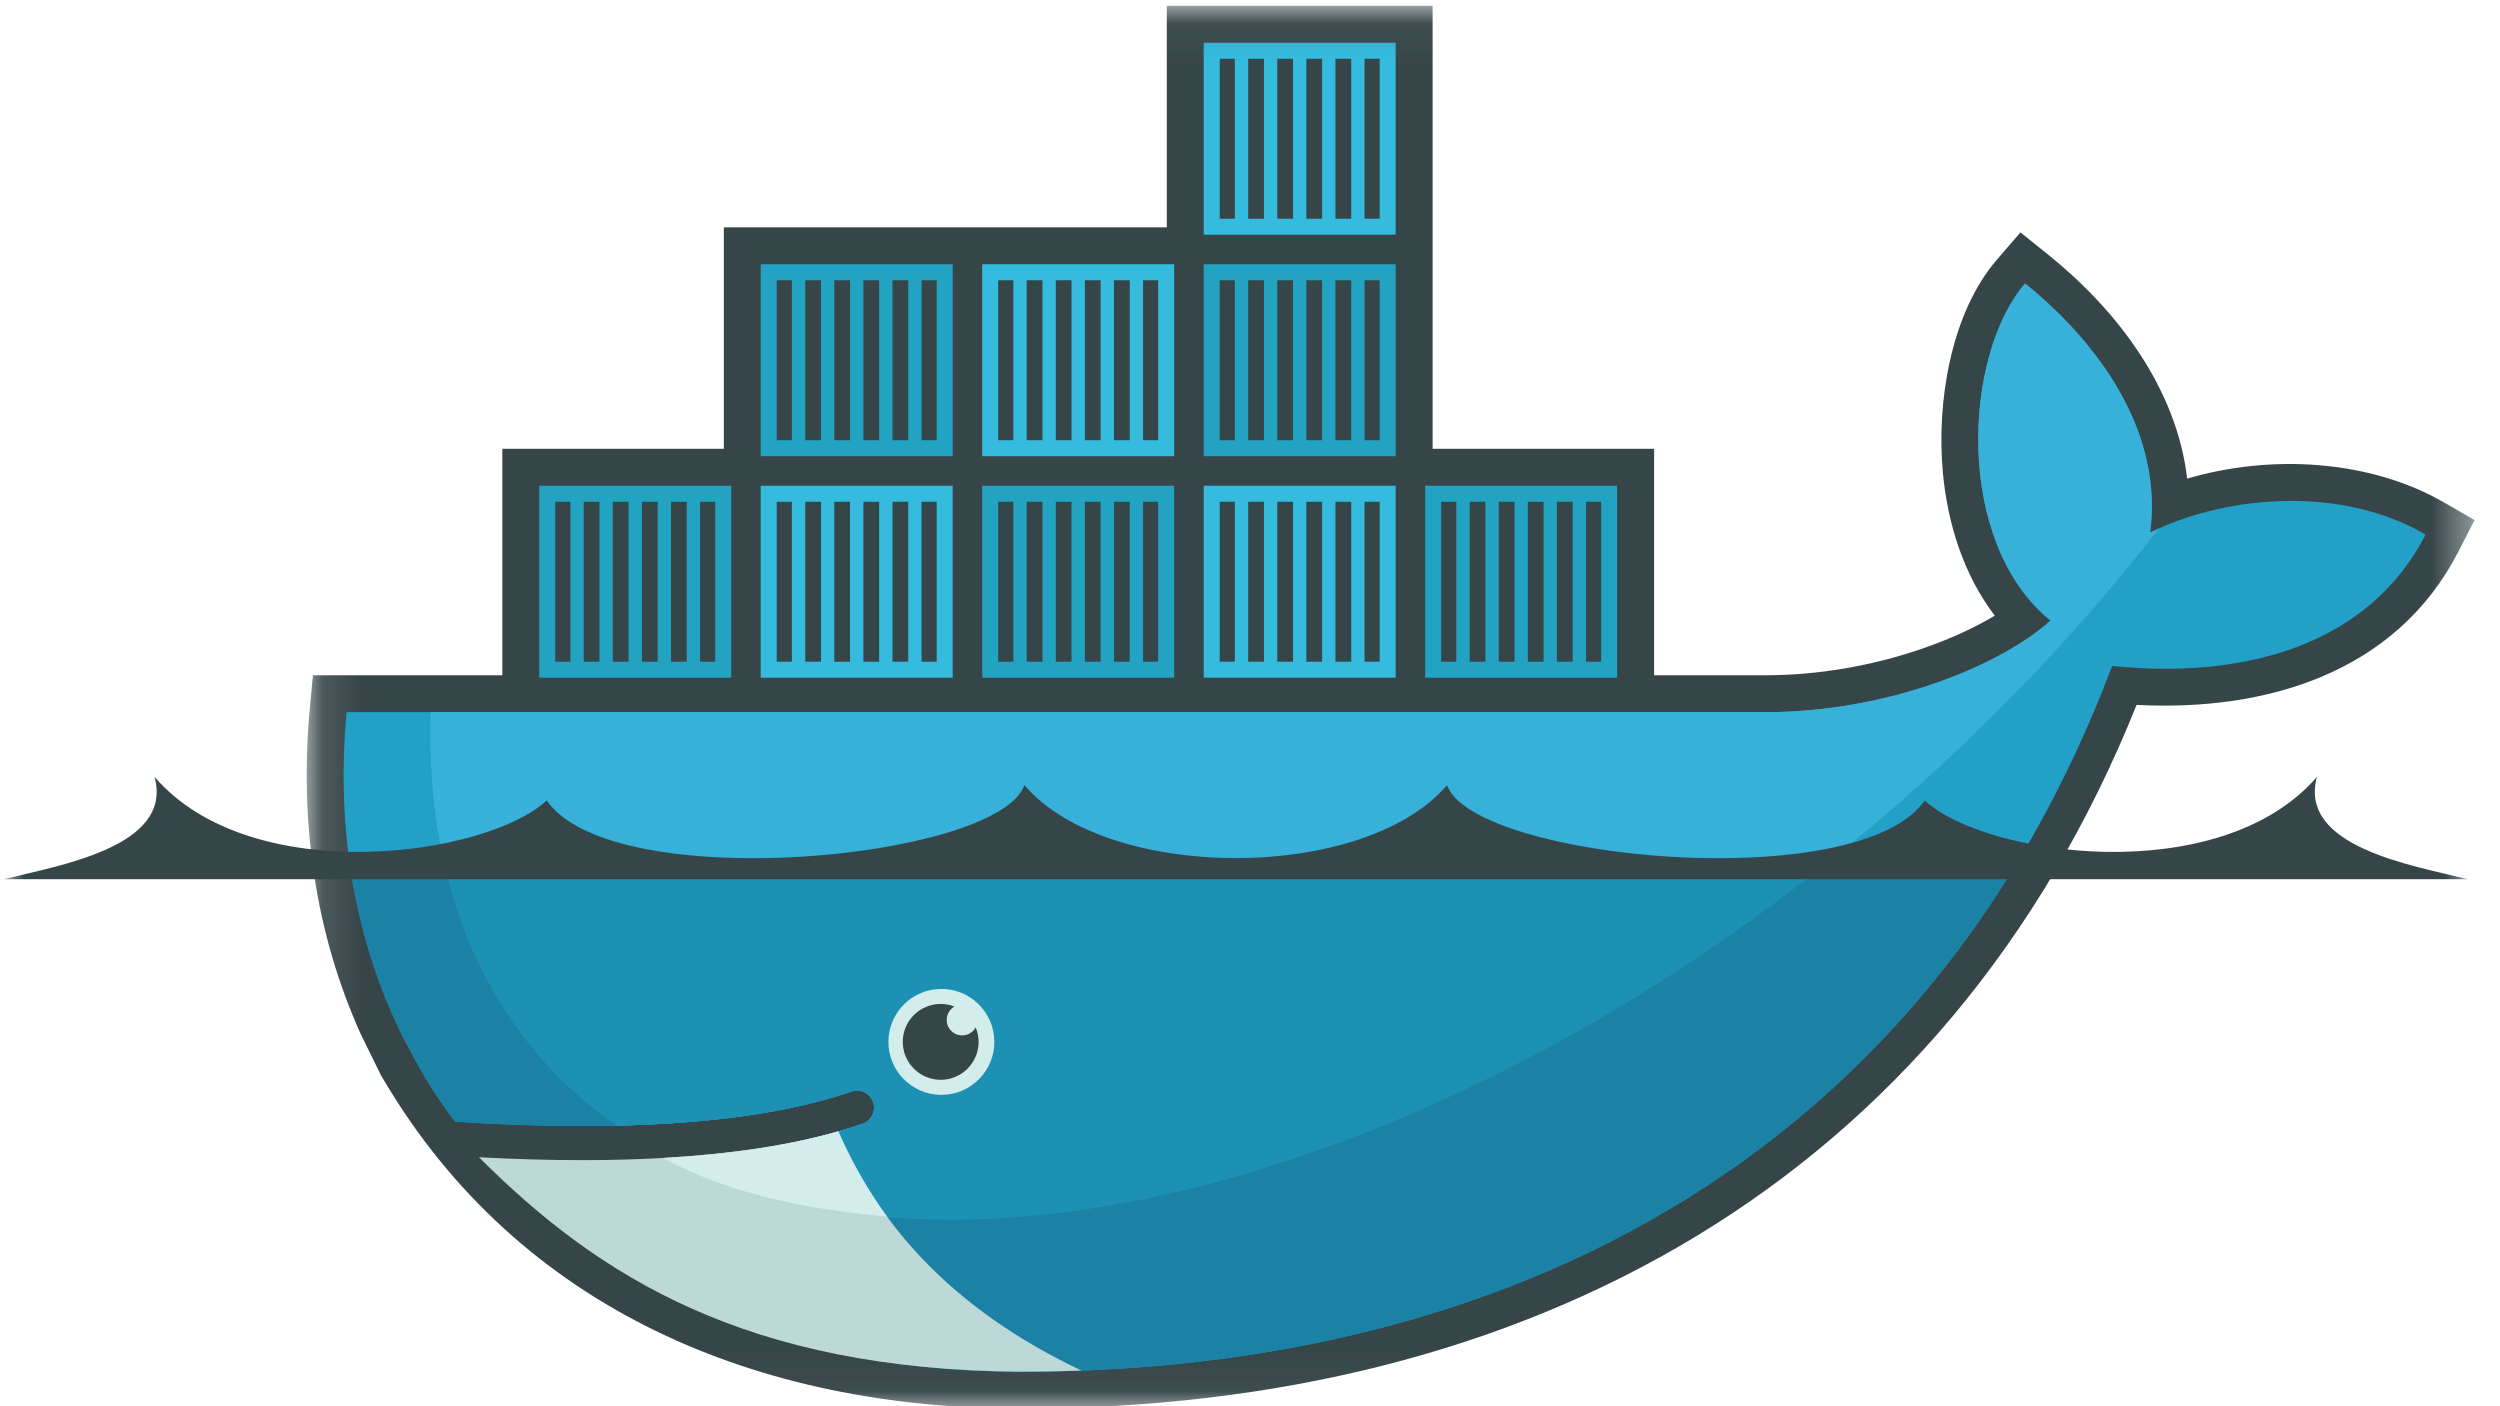
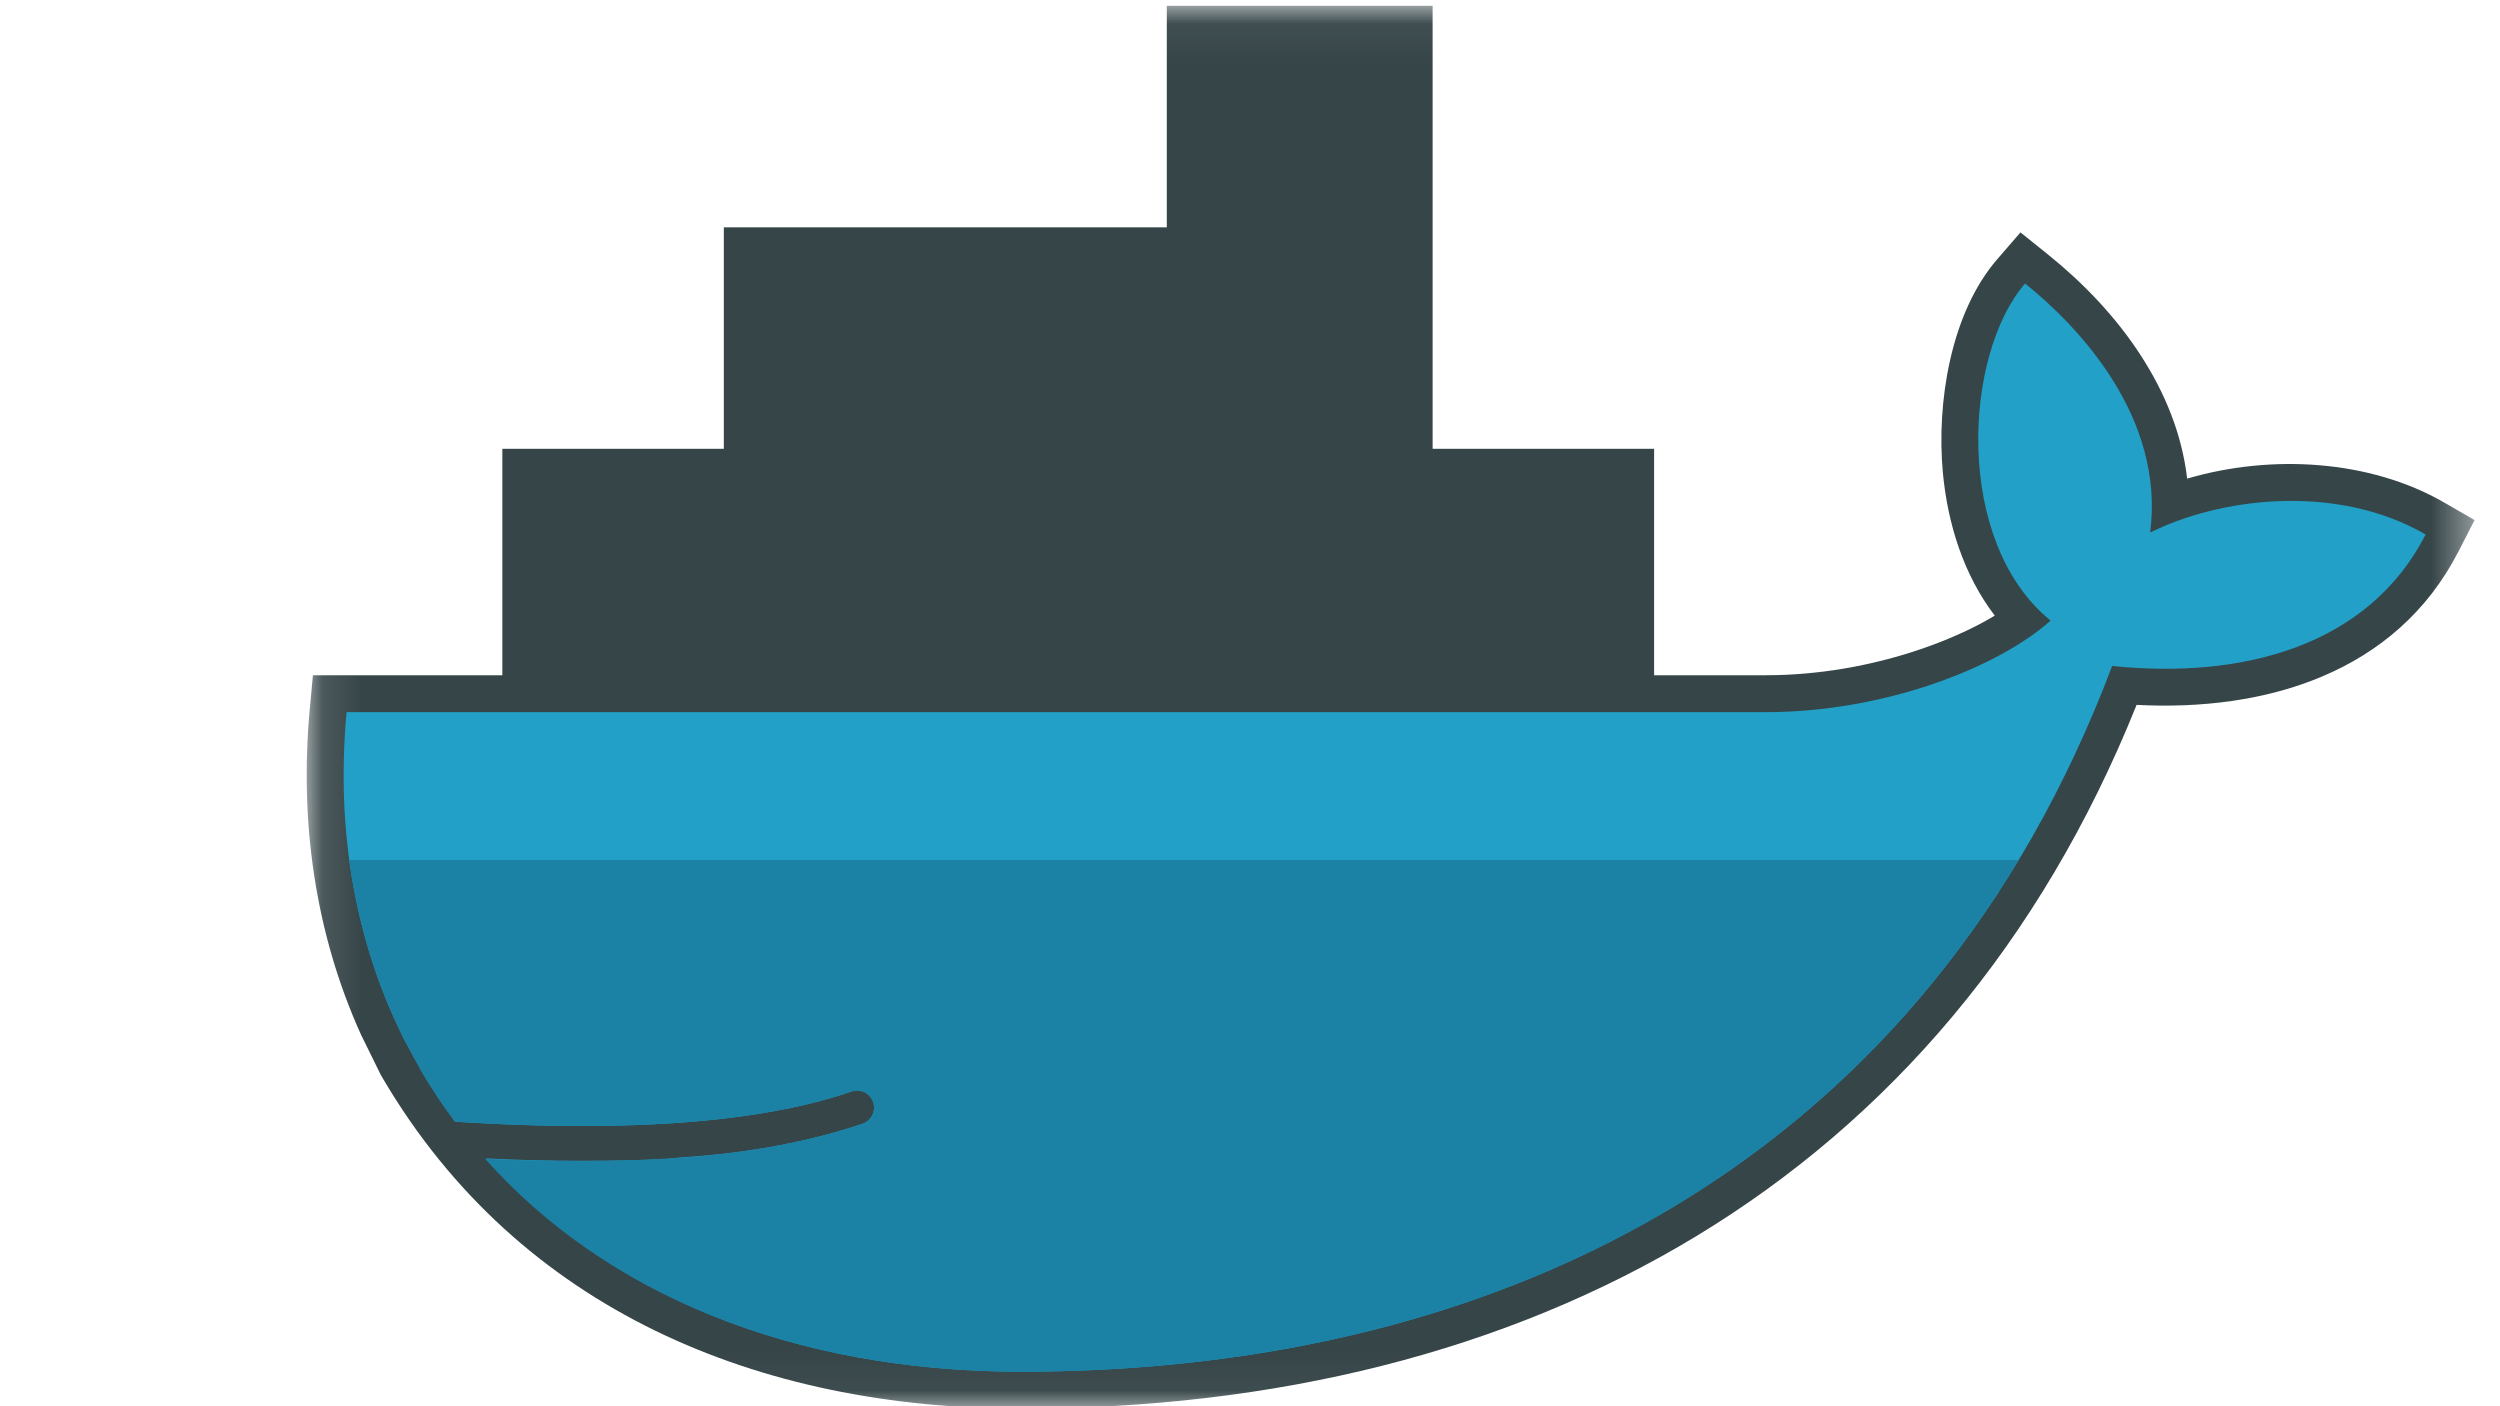
<svg xmlns="http://www.w3.org/2000/svg" xmlns:xlink="http://www.w3.org/1999/xlink" width="64px" height="36px" viewBox="0 0 64 36" version="1.1">
  <title>docker</title>
  <desc>Created with Sketch.</desc>
  <defs>
    <polygon id="path-1" points="0.108 0.05 55.605 0.05 55.605 35.961 0.108 35.961" />
-     <polygon id="path-3" points="0 36.061 63.246 36.061 63.246 0.15 0 0.15" />
  </defs>
  <g id="Page-1" stroke="none" stroke-width="1" fill="none" fill-rule="evenodd">
    <g id="Homepage-Desktop-HD---Export" transform="translate(-218, -721)">
      <g id="Masthead" transform="translate(0, -5)">
        <g id="Supports" transform="translate(79, 616)">
          <g id="logos" transform="translate(0, 64)">
            <g id="docker" transform="translate(139.102, 46)">
              <g id="Group-3" transform="translate(7.642, 0.099)">
                <mask id="mask-2" fill="white">
                  <use xlink:href="#path-1" />
                </mask>
                <g id="Clip-2" />
                <path d="M28.931,11.391 L34.601,11.391 L34.601,17.187 L37.467,17.187 C38.792,17.187 40.153,16.951 41.407,16.526 C42.023,16.317 42.714,16.027 43.322,15.661 C42.522,14.616 42.113,13.297 41.993,11.996 C41.829,10.227 42.186,7.924 43.384,6.539 L43.98,5.85 L44.69,6.421 C46.478,7.858 47.982,9.865 48.247,12.154 C50.4,11.52 52.928,11.67 54.826,12.765 L55.605,13.215 L55.195,14.015 C53.59,17.147 50.234,18.118 46.953,17.946 C42.044,30.173 31.357,35.961 18.398,35.961 C11.703,35.961 5.561,33.458 2.063,27.519 L2.006,27.422 L1.496,26.385 C0.314,23.77 -0.079,20.906 0.187,18.044 L0.267,17.187 L5.116,17.187 L5.116,11.391 L10.786,11.391 L10.786,5.721 L22.126,5.721 L22.126,0.05 L28.931,0.05 L28.931,11.391" id="Fill-1" fill="#364548" mask="url(#mask-2)" />
              </g>
              <path d="M54.942,13.634 C55.322,10.68 53.111,8.359 51.74,7.257 C50.16,9.084 49.914,13.872 52.393,15.888 C51.01,17.117 48.094,18.231 45.109,18.231 L8.771,18.231 C8.481,21.347 9.027,24.217 10.277,26.673 L10.69,27.429 C10.952,27.873 11.238,28.302 11.547,28.715 C13.041,28.811 14.419,28.844 15.679,28.816 L15.679,28.816 C18.156,28.761 20.176,28.469 21.708,27.938 C21.938,27.866 22.183,27.995 22.255,28.225 C22.323,28.445 22.209,28.681 21.994,28.763 C21.79,28.834 21.578,28.9 21.358,28.963 L21.358,28.963 C20.152,29.307 18.859,29.539 17.19,29.641 C17.29,29.643 17.087,29.656 17.087,29.656 C17.03,29.66 16.959,29.668 16.901,29.671 C16.245,29.708 15.536,29.716 14.812,29.716 C14.019,29.716 13.239,29.701 12.366,29.656 L12.344,29.671 C15.372,33.074 20.106,35.115 26.04,35.115 C38.599,35.115 49.252,29.548 53.969,17.049 C57.316,17.393 60.532,16.539 61.995,13.683 C59.665,12.338 56.668,12.767 54.942,13.634" id="Fill-4" fill="#22A0C8" />
-               <path d="M54.942,13.634 C55.322,10.68 53.111,8.359 51.74,7.257 C50.16,9.084 49.914,13.872 52.393,15.888 C51.01,17.117 48.094,18.231 45.109,18.231 L10.923,18.231 C10.774,23.003 12.545,26.626 15.678,28.816 L15.679,28.816 C18.156,28.761 20.176,28.469 21.708,27.938 C21.938,27.866 22.183,27.995 22.255,28.225 C22.323,28.445 22.209,28.681 21.994,28.763 C21.79,28.834 21.578,28.9 21.358,28.963 L21.358,28.963 C20.152,29.307 18.748,29.568 17.079,29.671 C17.079,29.671 17.039,29.633 17.038,29.633 C21.313,31.825 27.51,31.817 34.616,29.088 C42.583,26.027 49.997,20.196 55.17,13.526 C55.092,13.562 55.016,13.597 54.942,13.634" id="Fill-6" fill="#37B1D9" />
              <path d="M8.839,22.017 C9.065,23.687 9.553,25.249 10.277,26.673 L10.69,27.429 C10.952,27.873 11.238,28.302 11.547,28.715 C13.041,28.811 14.419,28.844 15.679,28.816 C18.156,28.761 20.176,28.469 21.708,27.938 C21.938,27.866 22.183,27.995 22.254,28.225 C22.323,28.445 22.209,28.681 21.994,28.763 C21.79,28.834 21.578,28.9 21.358,28.963 L21.358,28.963 C20.152,29.307 18.755,29.554 17.087,29.656 C17.029,29.66 16.93,29.661 16.872,29.664 C16.216,29.701 15.514,29.723 14.789,29.723 C13.997,29.723 13.187,29.708 12.315,29.664 C15.342,33.067 20.106,35.115 26.04,35.115 C36.792,35.115 46.146,31.034 51.576,22.017 L8.839,22.017" id="Fill-8" fill="#1B81A5" />
-               <path d="M11.25,22.017 C11.892,24.948 13.437,27.249 15.679,28.816 C18.156,28.761 20.176,28.469 21.708,27.938 C21.938,27.866 22.183,27.995 22.254,28.225 C22.323,28.445 22.209,28.681 21.994,28.763 C21.79,28.834 21.578,28.9 21.358,28.963 L21.358,28.963 C20.152,29.307 18.726,29.554 17.057,29.656 C21.331,31.849 27.511,31.817 34.616,29.088 C38.914,27.437 43.051,24.978 46.762,22.017 L11.25,22.017" id="Fill-10" fill="#1D91B4" />
              <mask id="mask-4" fill="white">
                <use xlink:href="#path-3" />
              </mask>
              <g id="Clip-13" />
-               <path d="M23.489,11.27 L23.878,11.27 L23.878,7.175 L23.489,7.175 L23.489,11.27 Z M22.745,11.27 L23.149,11.27 L23.149,7.175 L22.745,7.175 L22.745,11.27 Z M22.001,11.27 L22.404,11.27 L22.404,7.175 L22.001,7.175 L22.001,11.27 Z M21.256,11.27 L21.659,11.27 L21.659,7.175 L21.256,7.175 L21.256,11.27 Z M20.511,7.175 L20.915,7.175 L20.915,11.27 L20.512,11.27 L20.512,7.175 L20.511,7.175 Z M19.782,11.27 L20.17,11.27 L20.17,7.175 L19.782,7.175 L19.782,11.27 Z M19.373,6.765 L24.287,6.765 L24.287,11.679 L19.372,11.679 L19.372,6.765 L19.373,6.765 Z M17.82,16.94 L18.208,16.94 L18.208,12.845 L17.82,12.845 L17.82,16.94 Z M17.075,16.94 L17.478,16.94 L17.478,12.845 L17.075,12.845 L17.075,16.94 Z M16.33,16.94 L16.734,16.94 L16.734,12.845 L16.33,12.845 L16.33,16.94 Z M15.585,16.94 L15.989,16.94 L15.989,12.845 L15.585,12.845 L15.585,16.94 Z M14.841,12.845 L15.245,12.845 L15.245,16.94 L14.841,16.94 L14.841,12.845 L14.841,12.845 Z M14.112,16.94 L14.5,16.94 L14.5,12.845 L14.112,12.845 L14.112,16.94 Z M13.703,17.349 L18.617,17.349 L18.617,12.435 L13.703,12.435 L13.703,17.349 Z" id="Fill-12" fill="#23A3C2" mask="url(#mask-4)" />
+               <path d="M23.489,11.27 L23.878,11.27 L23.878,7.175 L23.489,7.175 L23.489,11.27 Z M22.745,11.27 L23.149,11.27 L23.149,7.175 L22.745,7.175 L22.745,11.27 Z M22.001,11.27 L22.404,11.27 L22.404,7.175 L22.001,7.175 L22.001,11.27 Z M21.256,11.27 L21.659,11.27 L21.659,7.175 L21.256,7.175 L21.256,11.27 Z L20.915,7.175 L20.915,11.27 L20.512,11.27 L20.512,7.175 L20.511,7.175 Z M19.782,11.27 L20.17,11.27 L20.17,7.175 L19.782,7.175 L19.782,11.27 Z M19.373,6.765 L24.287,6.765 L24.287,11.679 L19.372,11.679 L19.372,6.765 L19.373,6.765 Z M17.82,16.94 L18.208,16.94 L18.208,12.845 L17.82,12.845 L17.82,16.94 Z M17.075,16.94 L17.478,16.94 L17.478,12.845 L17.075,12.845 L17.075,16.94 Z M16.33,16.94 L16.734,16.94 L16.734,12.845 L16.33,12.845 L16.33,16.94 Z M15.585,16.94 L15.989,16.94 L15.989,12.845 L15.585,12.845 L15.585,16.94 Z M14.841,12.845 L15.245,12.845 L15.245,16.94 L14.841,16.94 L14.841,12.845 L14.841,12.845 Z M14.112,16.94 L14.5,16.94 L14.5,12.845 L14.112,12.845 L14.112,16.94 Z M13.703,17.349 L18.617,17.349 L18.617,12.435 L13.703,12.435 L13.703,17.349 Z" id="Fill-12" fill="#23A3C2" mask="url(#mask-4)" />
              <path d="M23.489,16.94 L23.878,16.94 L23.878,12.845 L23.489,12.845 L23.489,16.94 Z M22.745,16.94 L23.149,16.94 L23.149,12.845 L22.745,12.845 L22.745,16.94 Z M22.001,16.94 L22.404,16.94 L22.404,12.845 L22.001,12.845 L22.001,16.94 Z M21.256,16.94 L21.659,16.94 L21.659,12.845 L21.256,12.845 L21.256,16.94 Z M20.511,12.845 L20.915,12.845 L20.915,16.94 L20.512,16.94 L20.512,12.845 L20.511,12.845 Z M19.782,16.94 L20.17,16.94 L20.17,12.845 L19.782,12.845 L19.782,16.94 Z M19.373,12.435 L24.287,12.435 L24.287,17.349 L19.372,17.349 L19.372,12.435 L19.373,12.435 Z" id="Fill-14" fill="#34BBDE" mask="url(#mask-4)" />
              <path d="M29.16,16.94 L29.548,16.94 L29.548,12.845 L29.16,12.845 L29.16,16.94 Z M28.415,16.94 L28.819,16.94 L28.819,12.845 L28.415,12.845 L28.415,16.94 Z M27.671,16.94 L28.074,16.94 L28.074,12.845 L27.671,12.845 L27.671,16.94 Z M26.926,16.94 L27.329,16.94 L27.329,12.845 L26.926,12.845 L26.926,16.94 Z M26.181,16.94 L26.585,16.94 L26.585,12.845 L26.181,12.845 L26.181,16.94 Z M25.452,16.94 L25.84,16.94 L25.84,12.845 L25.452,12.845 L25.452,16.94 Z M25.043,17.349 L29.957,17.349 L29.957,12.435 L25.043,12.435 L25.043,17.349 Z" id="Fill-15" fill="#23A3C2" mask="url(#mask-4)" />
              <path d="M34.83,16.94 L35.218,16.94 L35.218,12.845 L34.83,12.845 L34.83,16.94 Z M34.085,16.94 L34.489,16.94 L34.489,12.845 L34.085,12.845 L34.085,16.94 Z M33.341,16.94 L33.744,16.94 L33.744,12.845 L33.341,12.845 L33.341,16.94 Z M32.596,16.94 L32.999,16.94 L32.999,12.845 L32.596,12.845 L32.596,16.94 Z M31.852,16.94 L32.255,16.94 L32.255,12.845 L31.852,12.845 L31.852,16.94 Z M31.123,16.94 L31.51,16.94 L31.51,12.845 L31.123,12.845 L31.123,16.94 Z M30.713,17.349 L35.627,17.349 L35.627,12.435 L30.713,12.435 L30.713,17.349 Z M29.16,11.27 L29.548,11.27 L29.548,7.175 L29.16,7.175 L29.16,11.27 Z M28.415,11.27 L28.819,11.27 L28.819,7.175 L28.415,7.175 L28.415,11.27 Z M27.671,11.27 L28.074,11.27 L28.074,7.175 L27.671,7.175 L27.671,11.27 Z M26.926,11.27 L27.329,11.27 L27.329,7.175 L26.926,7.175 L26.926,11.27 Z M26.181,11.27 L26.585,11.27 L26.585,7.175 L26.181,7.175 L26.181,11.27 Z M25.452,11.27 L25.84,11.27 L25.84,7.175 L25.452,7.175 L25.452,11.27 Z M25.043,11.679 L29.957,11.679 L29.957,6.765 L25.043,6.765 L25.043,11.679 Z" id="Fill-16" fill="#34BBDE" mask="url(#mask-4)" />
              <path d="M34.83,11.27 L35.218,11.27 L35.218,7.175 L34.83,7.175 L34.83,11.27 Z M34.085,11.27 L34.489,11.27 L34.489,7.175 L34.085,7.175 L34.085,11.27 Z M33.341,11.27 L33.744,11.27 L33.744,7.175 L33.341,7.175 L33.341,11.27 Z M32.596,11.27 L32.999,11.27 L32.999,7.175 L32.596,7.175 L32.596,11.27 Z M31.852,11.27 L32.255,11.27 L32.255,7.175 L31.852,7.175 L31.852,11.27 Z M31.123,11.27 L31.51,11.27 L31.51,7.175 L31.123,7.175 L31.123,11.27 Z M30.713,11.679 L35.627,11.679 L35.627,6.765 L30.713,6.765 L30.713,11.679 Z" id="Fill-17" fill="#23A3C2" mask="url(#mask-4)" />
              <path d="M34.83,1.504 L35.218,1.504 L35.218,5.6 L34.83,5.6 L34.83,1.504 L34.83,1.504 Z M34.085,1.504 L34.489,1.504 L34.489,5.6 L34.085,5.6 L34.085,1.504 L34.085,1.504 Z M33.341,1.504 L33.744,1.504 L33.744,5.6 L33.341,5.6 L33.341,1.504 L33.341,1.504 Z M32.596,1.504 L32.999,1.504 L32.999,5.6 L32.596,5.6 L32.596,1.504 L32.596,1.504 Z M31.852,1.504 L32.255,1.504 L32.255,5.6 L31.852,5.6 L31.852,1.504 L31.852,1.504 Z M31.123,1.504 L31.51,1.504 L31.51,5.6 L31.123,5.6 L31.123,1.504 L31.123,1.504 Z M30.713,6.009 L35.627,6.009 L35.627,1.095 L30.713,1.095 L30.713,6.009 Z" id="Fill-18" fill="#34BBDE" mask="url(#mask-4)" />
-               <path d="M40.5,16.94 L40.888,16.94 L40.888,12.845 L40.5,12.845 L40.5,16.94 Z M39.755,16.94 L40.159,16.94 L40.159,12.845 L39.755,12.845 L39.755,16.94 Z M39.01,16.94 L39.414,16.94 L39.414,12.845 L39.01,12.845 L39.01,16.94 Z M38.266,16.94 L38.67,16.94 L38.67,12.845 L38.266,12.845 L38.266,16.94 Z M37.521,12.845 L37.925,12.845 L37.925,16.94 L37.522,16.94 L37.522,12.845 L37.521,12.845 Z M36.792,12.845 L37.18,12.845 L37.18,16.94 L36.793,16.94 L36.793,12.845 L36.792,12.845 Z M36.383,17.349 L41.297,17.349 L41.297,12.435 L36.383,12.435 L36.383,17.349 Z" id="Fill-19" fill="#23A3C2" mask="url(#mask-4)" />
              <path d="M23.98,25.317 C24.728,25.307 25.343,25.906 25.353,26.655 C25.363,27.403 24.764,28.018 24.015,28.028 C24.003,28.028 23.991,28.028 23.979,28.028 C23.23,28.018 22.631,27.403 22.642,26.654 C22.652,25.919 23.245,25.326 23.98,25.317" id="Fill-20" fill="#D3ECEC" mask="url(#mask-4)" />
              <path d="M-2.99677271e-05,22.507 L63.065,22.507 C61.692,22.159 58.721,21.688 59.211,19.889 C56.713,22.778 50.692,21.916 49.172,20.491 C47.48,22.946 37.628,22.013 36.941,20.1 C34.82,22.59 28.246,22.59 26.124,20.1 C25.437,22.013 15.585,22.946 13.893,20.491 C12.373,21.916 6.352,22.778 3.855,19.889 C4.345,21.688 1.374,22.159 -2.99677271e-05,22.507 M23.98,25.701 C24.103,25.701 24.222,25.725 24.331,25.767 C24.142,25.877 24.077,26.119 24.187,26.309 C24.258,26.431 24.388,26.506 24.529,26.506 C24.679,26.506 24.809,26.423 24.876,26.3 C25.082,26.795 24.847,27.363 24.352,27.569 C23.857,27.774 23.289,27.539 23.083,27.044 C22.878,26.549 23.112,25.981 23.608,25.775 C23.726,25.726 23.852,25.701 23.98,25.701" id="Fill-21" fill="#364548" mask="url(#mask-4)" />
-               <path d="M27.583,35.086 C24.226,33.493 22.383,31.327 21.358,28.963 C20.11,29.319 18.611,29.546 16.87,29.644 C16.213,29.681 15.523,29.7 14.799,29.7 C13.964,29.7 13.084,29.675 12.16,29.626 C15.239,32.703 19.027,35.072 26.04,35.115 C26.558,35.115 27.072,35.105 27.583,35.086" id="Fill-22" fill="#BDD9D7" mask="url(#mask-4)" />
              <path d="M22.605,31.144 C22.14,30.514 21.69,29.721 21.358,28.962 C20.111,29.319 18.612,29.546 16.87,29.644 C18.066,30.294 19.778,30.895 22.605,31.144" id="Fill-23" fill="#D3ECEC" mask="url(#mask-4)" />
            </g>
          </g>
        </g>
      </g>
    </g>
  </g>
</svg>